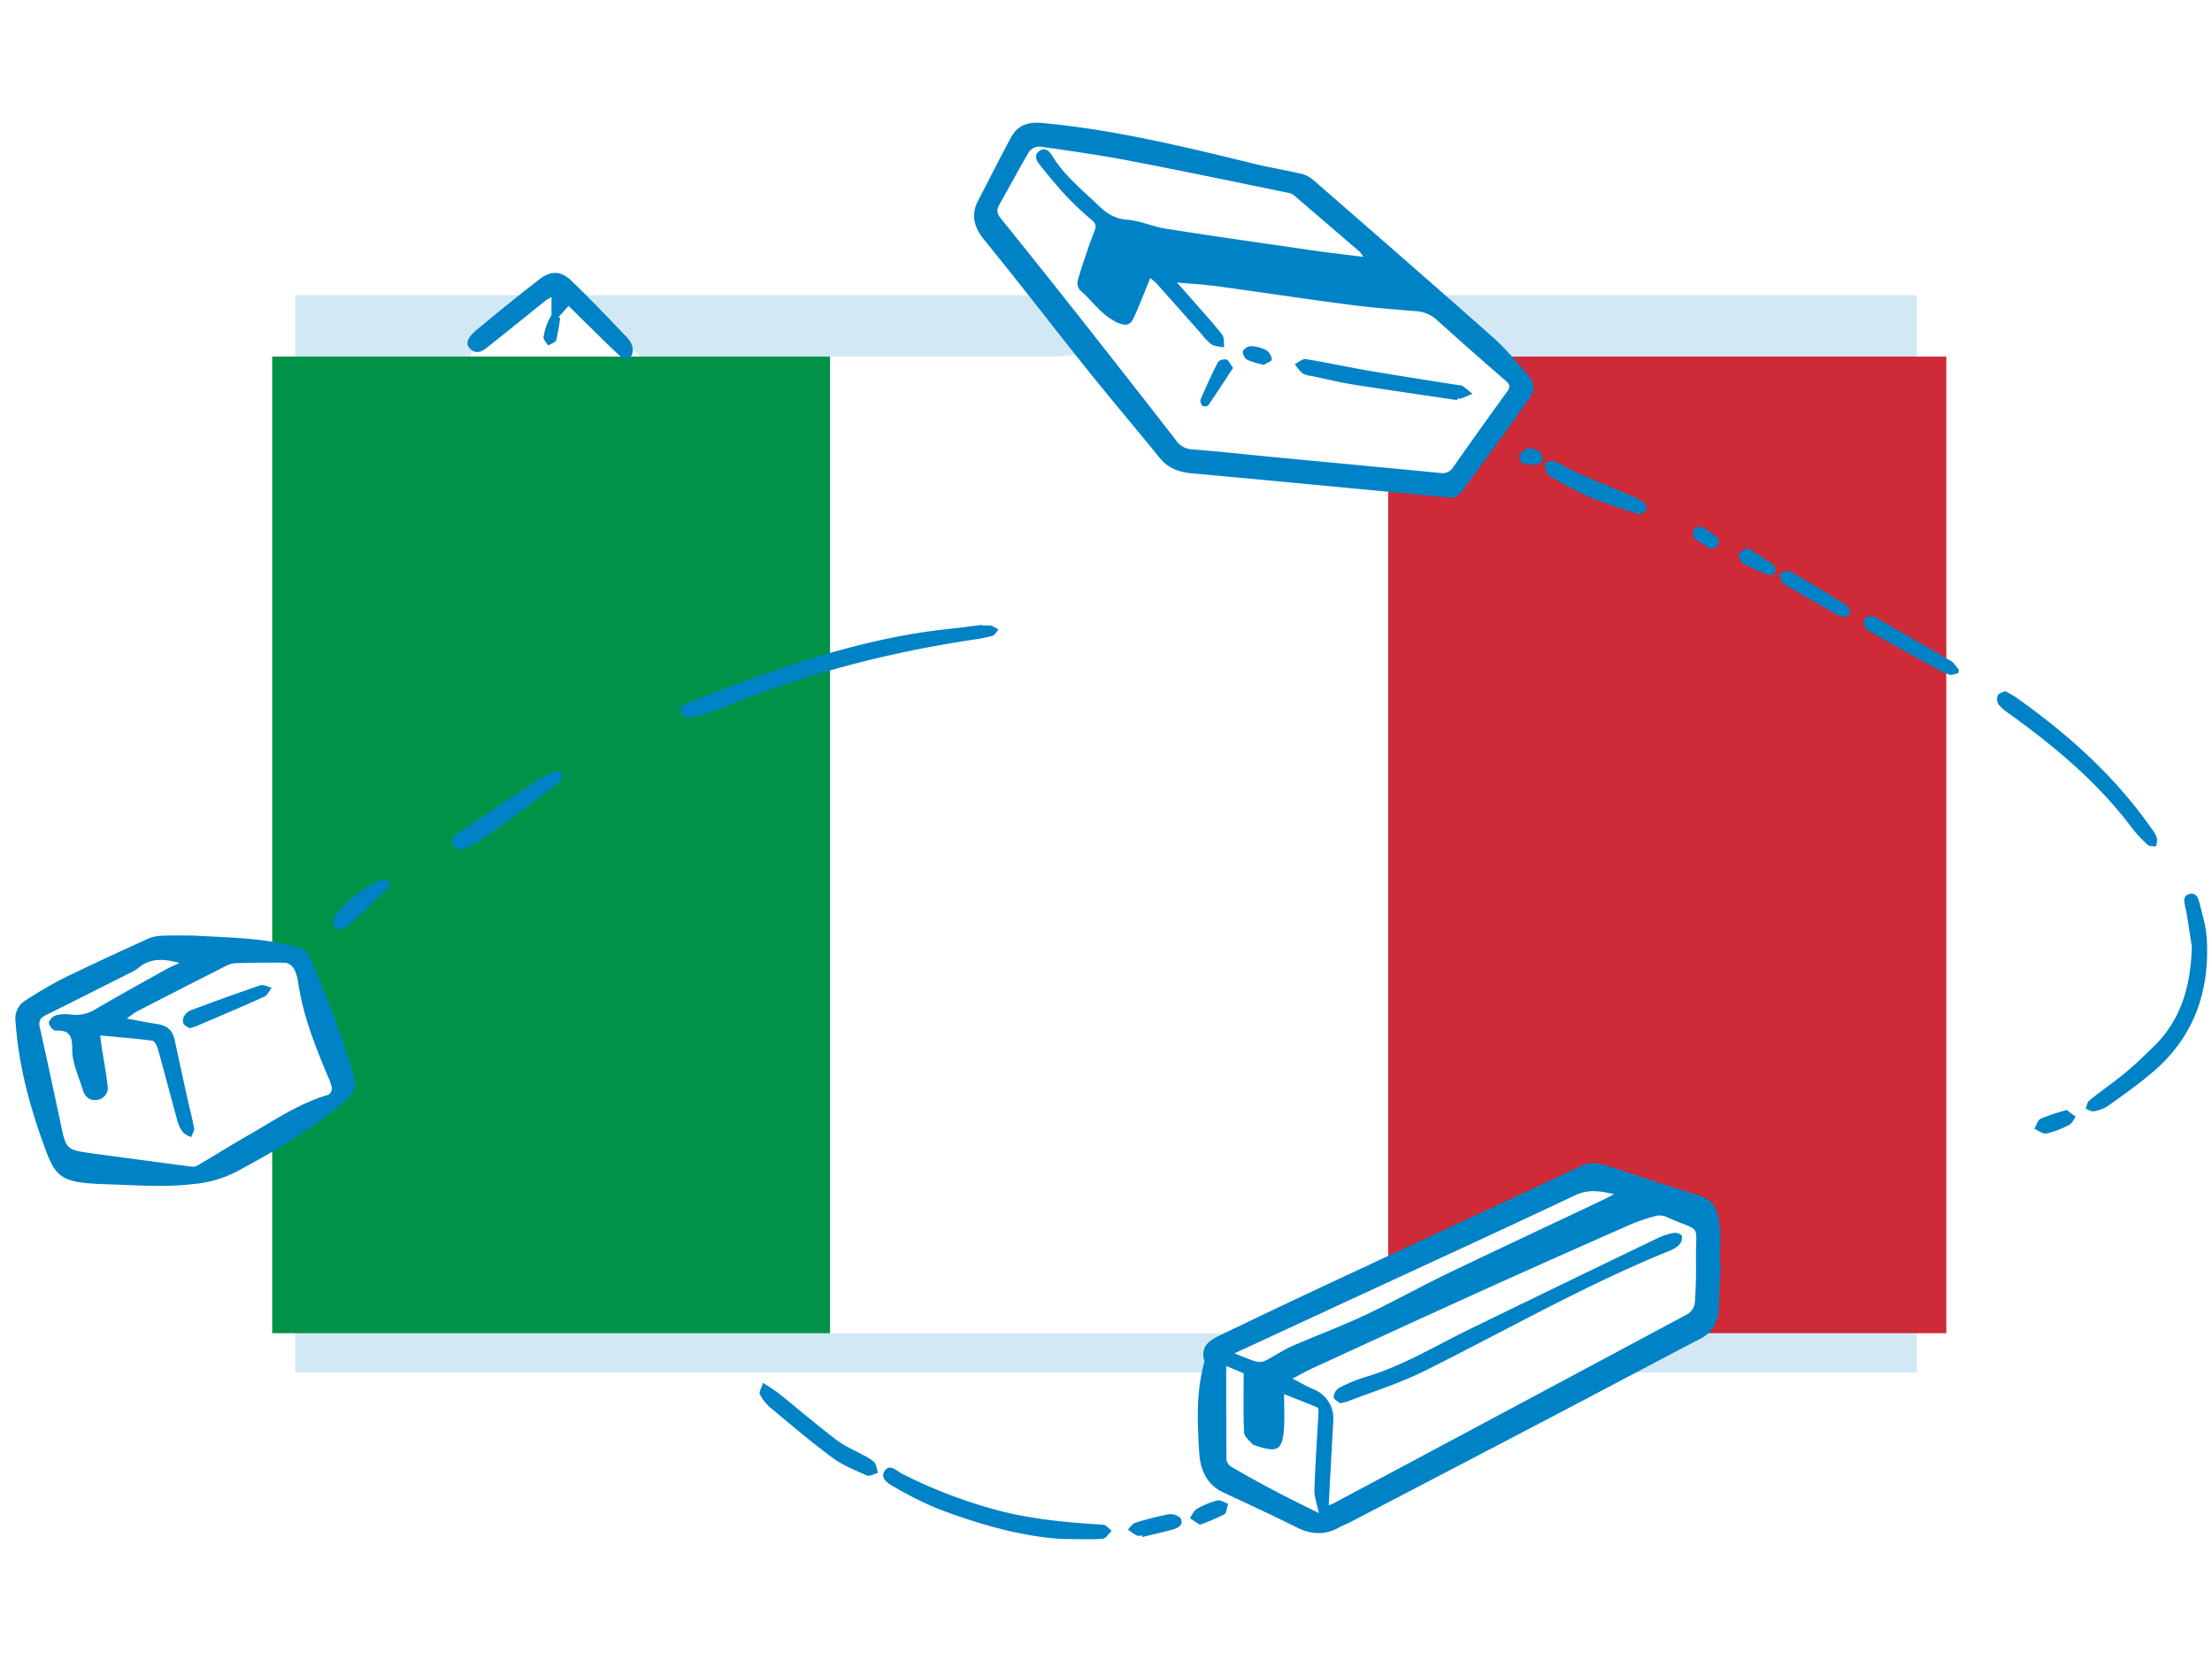
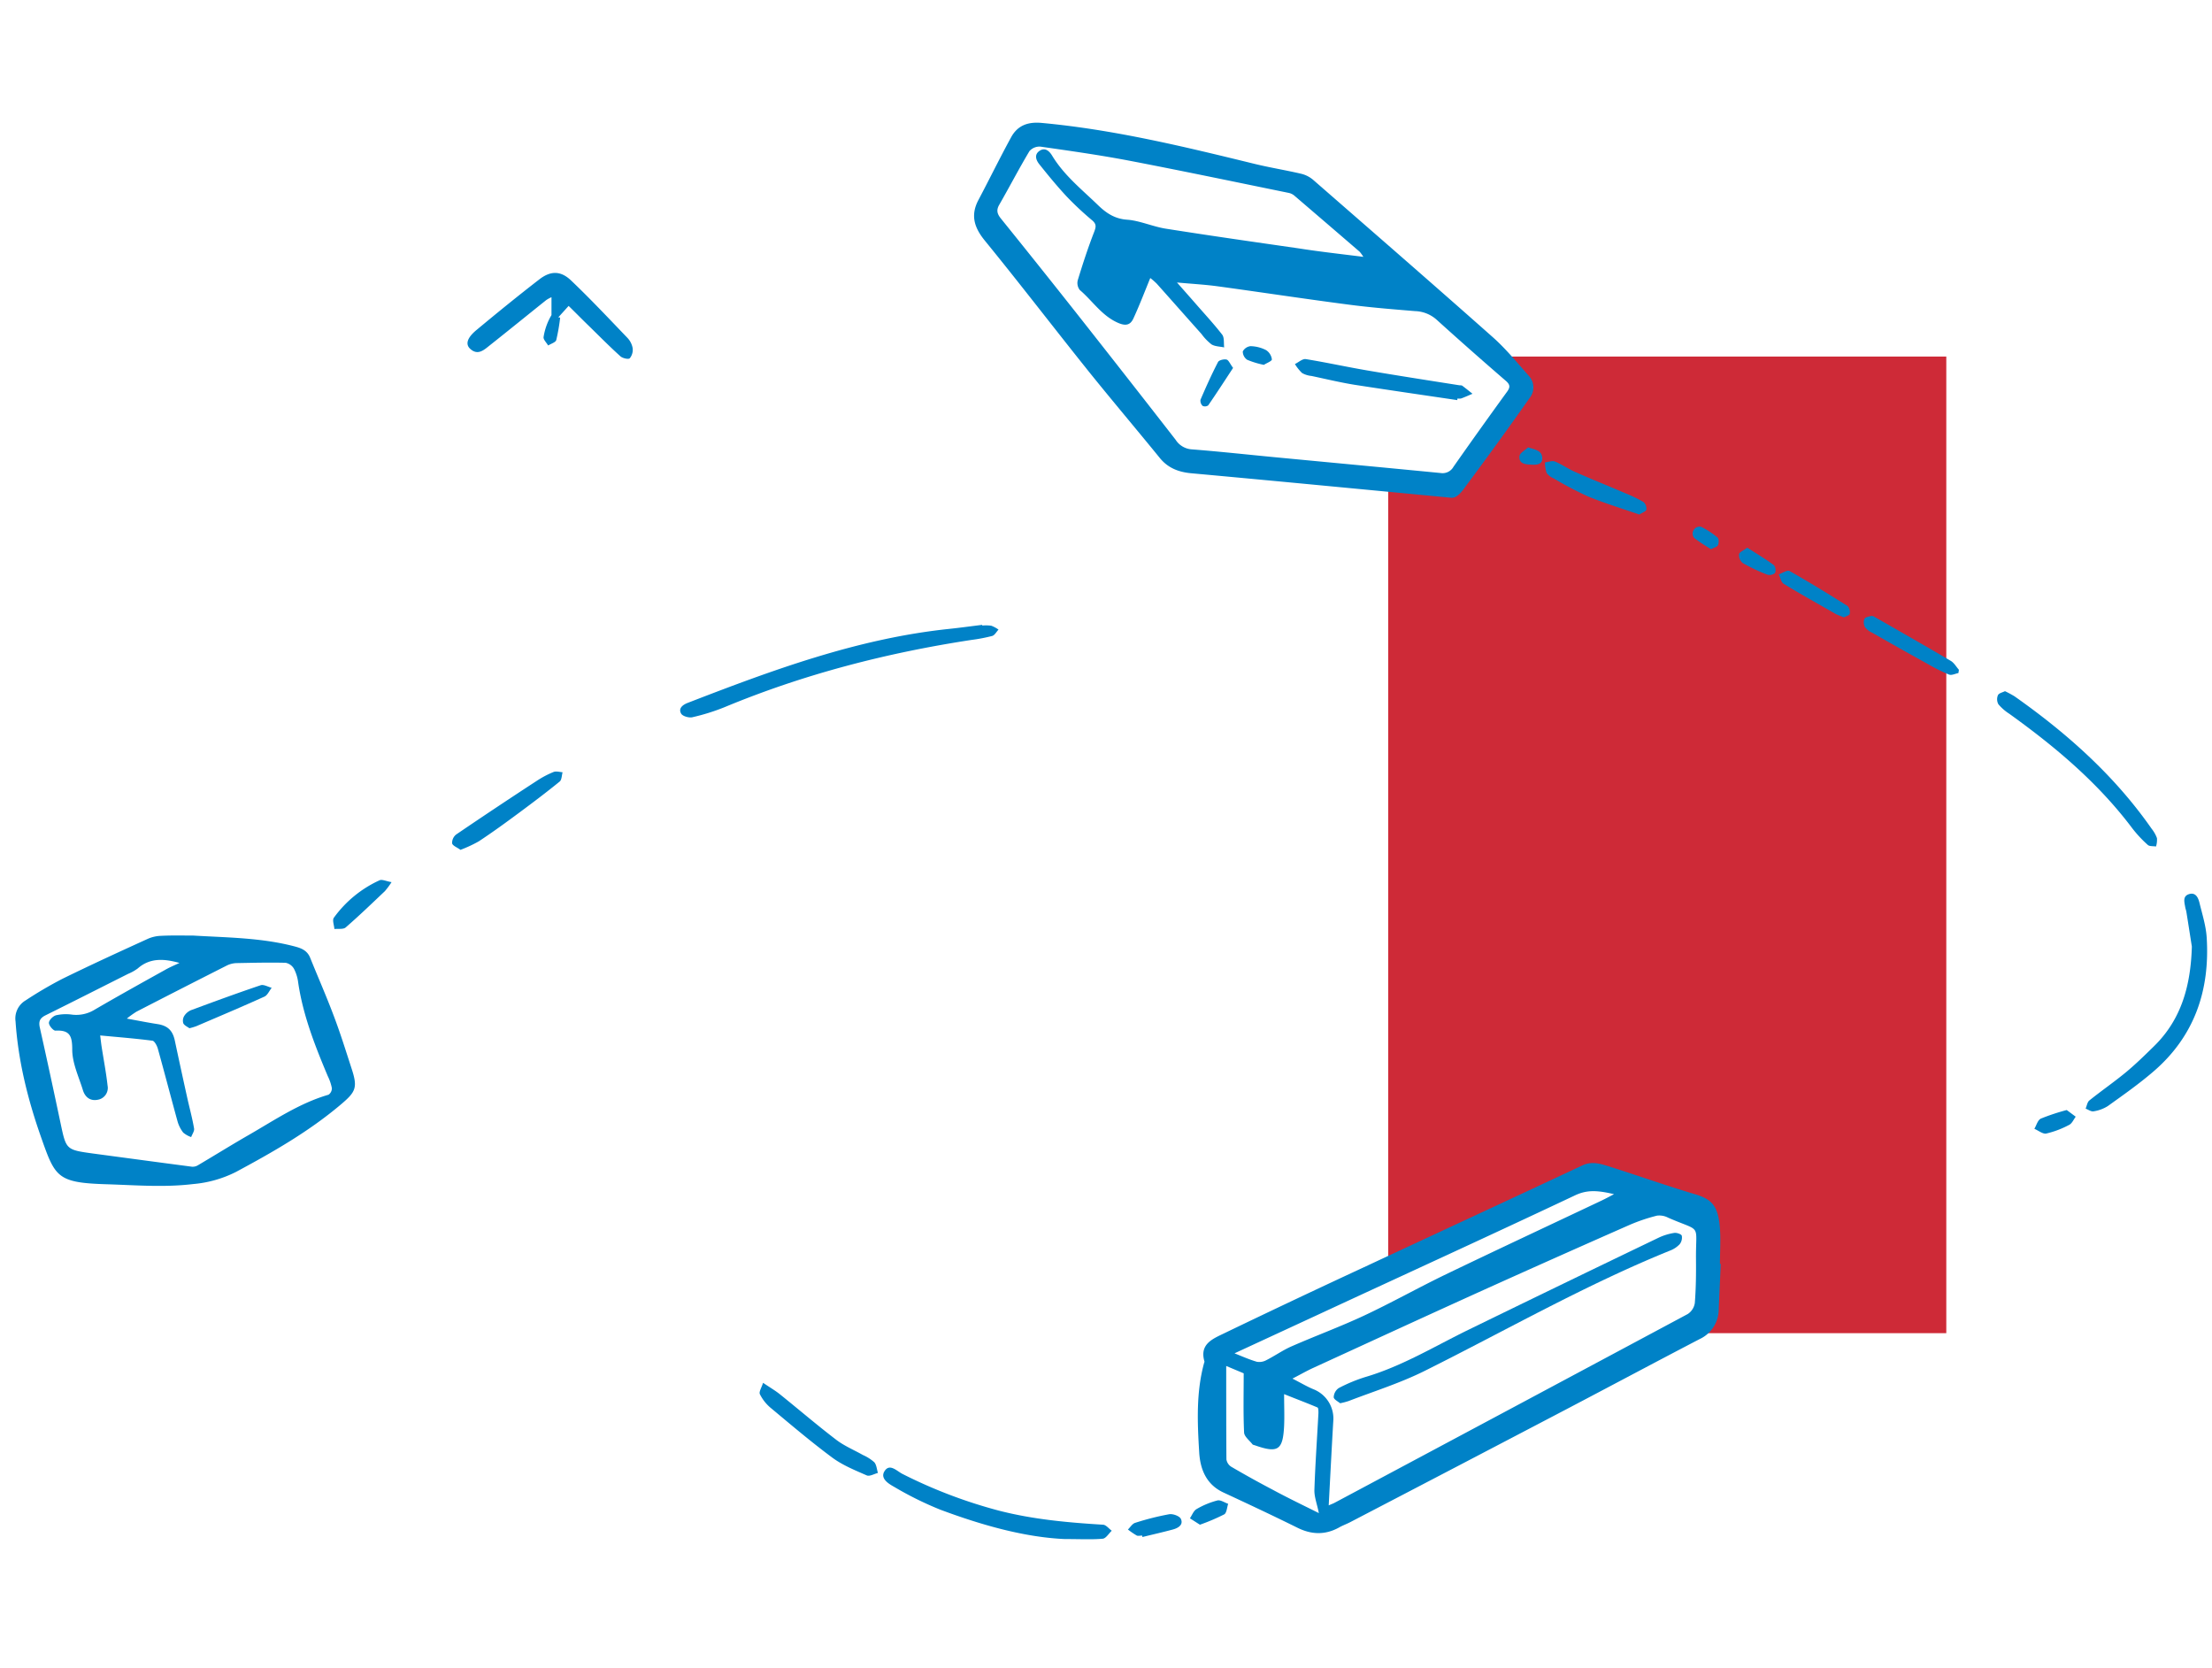
<svg xmlns="http://www.w3.org/2000/svg" width="577" height="435" fill="none">
  <g filter="url(#a)" opacity=".178">
-     <path fill="#0082C6" d="M77 77h423v281H77z" />
-   </g>
+     </g>
  <path fill="#fff" d="M145 74.5 123 92 78 248.5l-34-4-37.5 22 10 39.5h37L78 292l267.5 39.5-28 23.5v30l28 11 96.5-48.5L392 92l-52-44.5-71-13-12 21L285.5 92 179 103l-34-28.5Z" />
-   <path fill="#009247" d="M216.549 93H71v254.727h145.549V93Z" />
  <path fill="#fff" d="M362.109 93h-145.56v254.727h145.56V93Z" />
  <path fill="#CE2A37" d="M507.691 93H362.109v254.727h145.582V93Z" />
  <path fill="#fff" d="m319.858 352.466 96.337-47.952 30.65 14.321-.252 21.811-4.964 9.518-122.389.229.618 2.073ZM283.239 92.01l19.271 27.409 75.117 8.874 19.563-23.983-3.48-12.052-110.471-.249ZM70.438 247.676l6.704 2.723 12.05 32.661-18.754 13.859v-49.243Z" />
  <path fill="#0082C7" d="m148.326 79.788-2.697 2.985.488.06a48.773 48.773 0 0 1-1.018 5.856c-.183.626-1.384.957-2.115 1.427-.426-.749-1.296-1.558-1.191-2.219a16.01 16.01 0 0 1 2.062-5.716v-4.663a8.978 8.978 0 0 0-1.358.74c-4.907 3.923-9.779 7.89-14.703 11.788-1.514 1.2-3.141 2.793-5.159.922-1.279-1.183-.792-2.87 1.662-4.898 5.376-4.472 10.796-8.883 16.347-13.172 2.95-2.297 5.586-2.34 8.309.244 5.055 4.81 9.84 9.909 14.677 14.946a5.22 5.22 0 0 1 1.392 2.68 3.485 3.485 0 0 1-.748 2.68c-.348.339-1.862 0-2.428-.505-2.74-2.47-5.341-5.098-7.978-7.682-1.87-1.801-3.654-3.628-5.542-5.472Zm230.084 50.027c-23.177-2.192-45.424-4.35-67.678-6.377-3.306-.304-6.091-1.375-8.222-4.019-6.282-7.717-12.728-15.313-18.958-23.082-8.926-11.162-17.626-22.507-26.683-33.608-2.758-3.393-3.75-6.595-1.644-10.571 2.879-5.438 5.585-10.98 8.535-16.374 1.679-3.062 4.35-4.054 7.96-3.723 18.888 1.74 37.211 6.203 55.542 10.683 4.063.992 8.204 1.645 12.284 2.61a7.554 7.554 0 0 1 3.072 1.627c15.599 13.599 31.224 27.17 46.693 40.891 3.48 3.071 6.438 6.725 9.527 10.205a4.417 4.417 0 0 1 .165 5.734c-5.4 7.684-10.91 15.297-16.53 22.837-1.114 1.566-2.471 3.437-4.063 3.167Zm-22.777-62.823a10.68 10.68 0 0 0-.966-1.332 8309.311 8309.311 0 0 0-17.078-14.668 3.342 3.342 0 0 0-1.462-.687c-13.85-2.828-27.684-5.734-41.569-8.396-7.673-1.462-15.417-2.558-23.142-3.663a3.481 3.481 0 0 0-2.88 1.166c-2.758 4.611-5.22 9.37-7.908 14.042-.801 1.41-.496 2.375.487 3.585a3081.22 3081.22 0 0 1 19.679 24.638 6038.496 6038.496 0 0 1 25.875 33.035 5.395 5.395 0 0 0 4.045 2.479c7.317.566 14.616 1.375 21.933 2.071 14.382 1.375 28.763 2.714 43.144 4.115a3.252 3.252 0 0 0 3.341-1.618c4.582-6.531 9.222-13.03 13.92-19.497.87-1.166.966-1.871-.252-2.923a1055.944 1055.944 0 0 1-18.122-16.008 8.823 8.823 0 0 0-5.56-2.184c-5.899-.488-11.806-.957-17.67-1.74-11.267-1.47-22.498-3.184-33.756-4.724-3.385-.462-6.804-.644-10.675-1.001 1.835 2.08 3.34 3.776 4.828 5.481 2.341 2.689 4.768 5.299 6.96 8.117.601.783.374 2.201.522 3.332-1.113-.243-2.392-.226-3.314-.791a13.6 13.6 0 0 1-2.61-2.715c-3.889-4.35-7.761-8.752-11.659-13.11a17.052 17.052 0 0 0-1.696-1.48c-1.497 3.663-2.819 7.108-4.35 10.44-.792 1.801-1.993 2.15-4.028 1.262-4.272-1.853-6.665-5.742-10.006-8.578a2.963 2.963 0 0 1-.513-2.61c1.288-4.211 2.654-8.405 4.246-12.503.504-1.305.661-2.044-.47-3.027a83.05 83.05 0 0 1-6.586-6.142c-2.523-2.697-4.881-5.569-7.186-8.457-.87-1.053-1.479-2.54 0-3.55 1.479-1.009 2.61.096 3.314 1.28 3.132 5.167 7.831 8.873 12.059 12.98 2.149 2.062 4.35 3.48 7.508 3.697 3.158.218 6.543 1.74 9.875 2.306 11.536 1.827 23.107 3.48 34.67 5.142 5.463.861 10.944 1.47 17.052 2.236Zm93.222 262.674c-.174 3.95-.357 7.9-.522 11.85a8.571 8.571 0 0 1-4.968 7.743c-11.693 6.09-23.342 12.319-35.027 18.444a24042.714 24042.714 0 0 1-56.107 29.302c-.974.514-2.018.87-2.993 1.436-3.627 1.975-7.177 1.844-10.866 0-6.369-3.15-12.798-6.168-19.245-9.161-4.559-2.123-6.09-6.195-6.325-10.632-.469-7.717-.791-15.495 1.271-23.099.043-.156.147-.33.104-.461-1.322-4.489 2.123-5.864 5.02-7.265a2699.875 2699.875 0 0 1 36.21-17.121c19.14-8.935 38.28-17.783 57.369-26.736 2.444-1.148 4.663-.444 6.881.252 7.526 2.376 14.965 5.02 22.516 7.274 4.35 1.279 5.908 3.062 6.412 8.195.322 3.289.061 6.638.061 9.962l.209.017Zm-102.261 62.972c.922-.4 1.209-.496 1.479-.644a64325.936 64325.936 0 0 0 92.169-49.26 4.16 4.16 0 0 0 1.853-2.889c.296-3.775.339-7.577.305-11.371-.096-9.639 1.679-6.96-7.256-10.866a4.973 4.973 0 0 0-2.898-.54 46.2 46.2 0 0 0-7.168 2.419 4540.548 4540.548 0 0 0-37.872 16.878c-14.886 6.734-29.728 13.573-44.58 20.385-1.74.792-3.384 1.74-5.489 2.827 2.244 1.14 3.871 2.132 5.611 2.828a8.228 8.228 0 0 1 5.064 7.83c-.435 7.308-.801 14.625-1.218 22.403Zm-24.57-39.655c2.175.87 3.976 1.67 5.856 2.21a3.806 3.806 0 0 0 2.427-.418c2.236-1.131 4.307-2.61 6.595-3.611 6.29-2.758 12.745-5.133 18.957-8.039 7.221-3.384 14.182-7.308 21.359-10.77 13.52-6.508 27.11-12.85 40.673-19.271.87-.427 1.74-.87 3.124-1.618-3.837-.87-6.752-1.297-10.11.287-22.412 10.579-44.962 20.88-67.461 31.32l-21.42 9.91Zm22.003 41.673c-.487-2.418-1.218-4.237-1.166-6.038.218-6.69.696-13.372 1.053-20.062 0-.496 0-1.349-.252-1.453-2.715-1.148-5.473-2.184-8.7-3.48 0 3.115.113 5.699 0 8.282-.314 6.352-1.601 7.178-7.613 5.073-.218-.079-.522-.105-.644-.27-.783-1.009-2.14-2.018-2.184-3.08-.235-4.994-.104-10.014-.104-15.434l-4.559-1.914c0 8.3 0 16.339.052 24.36a2.767 2.767 0 0 0 1.271 1.932 264.934 264.934 0 0 0 10.762 5.968c3.906 2.114 7.934 4.046 12.084 6.116ZM50.45 244.022c8.883.531 17.826.548 26.535 2.863 1.81.478 3.202 1.131 3.933 2.949 2.035 5.046 4.228 10.023 6.142 15.121 1.74 4.576 3.193 9.257 4.707 13.92 1.575 4.829.992 5.942-2.784 9.144-8.379 7.108-17.827 12.493-27.432 17.653a30.472 30.472 0 0 1-11.145 3.158c-7.63.922-15.155.278-22.681.052-12.824-.392-13.346-1.845-17.009-12.259-3.428-9.709-5.96-19.81-6.664-30.241a5.465 5.465 0 0 1 2.61-5.438 104.839 104.839 0 0 1 9.57-5.62c7.37-3.619 14.843-7.047 22.299-10.44a9.19 9.19 0 0 1 3.41-.792c2.828-.148 5.672-.07 8.509-.07Zm-3.637 7.134c-3.95-1.096-7.665-1.4-10.875 1.436a11.602 11.602 0 0 1-2.47 1.392c-7.205 3.619-14.39 7.265-21.586 10.832-1.461.722-1.853 1.583-1.496 3.193 1.87 8.326 3.662 16.678 5.429 25.03 1.452 6.847 1.426 6.856 8.456 7.83 8.596 1.148 17.192 2.314 25.787 3.437a2.625 2.625 0 0 0 1.523-.348c4.42-2.61 8.778-5.325 13.233-7.883 6.768-3.889 13.267-8.334 20.88-10.544.57-.392.899-1.05.87-1.74a12.63 12.63 0 0 0-1.07-3.124c-3.315-7.882-6.447-15.817-7.708-24.36a10.636 10.636 0 0 0-1.097-3.611 3.218 3.218 0 0 0-2.175-1.574c-4.254-.113-8.526 0-12.789.078a6.106 6.106 0 0 0-2.506.609 3248.043 3248.043 0 0 0-23.612 12.058c-.877.55-1.72 1.155-2.523 1.81 3.054.557 5.508 1.044 7.97 1.427 2.68.409 3.993 1.662 4.558 4.35a1705.221 1705.221 0 0 0 3.272 15.06c.583 2.61 1.305 5.22 1.74 7.83.122.679-.487 1.488-.757 2.236a6.487 6.487 0 0 1-2.07-1.166 8.613 8.613 0 0 1-1.488-2.941c-1.74-6.316-3.385-12.65-5.142-18.966-.218-.783-.87-1.984-1.392-2.062-4.402-.574-8.84-.922-13.642-1.374.191 1.513.27 2.279.391 3.036.522 3.349 1.166 6.69 1.54 10.066.038.195.057.392.057.591a3.133 3.133 0 0 1-2.667 3.089c-1.957.374-3.253-.722-3.81-2.453-1.062-3.498-2.802-7.056-2.802-10.667 0-3.61-.678-5.107-4.393-4.915-.566 0-1.74-1.357-1.688-2.071.052-.713 1.087-1.74 1.87-1.94a11.651 11.651 0 0 1 4.22-.157 9.113 9.113 0 0 0 5.855-1.313c6.09-3.541 12.224-6.96 18.357-10.362 1.184-.688 2.489-1.218 3.75-1.819Zm209.404-87.993a10.233 10.233 0 0 1 2.366.044 8.202 8.202 0 0 1 1.879 1.009c-.539.574-.992 1.462-1.635 1.653a42.522 42.522 0 0 1-5.342 1.027c-22.177 3.384-43.762 8.935-64.512 17.565a54.61 54.61 0 0 1-8.352 2.61c-.87.218-2.549-.252-2.941-.931-.817-1.409.462-2.323 1.688-2.801 22.116-8.561 44.319-16.791 68.148-19.297 2.898-.304 5.786-.705 8.701-1.061v.182Zm315.528 83.73c-.479-3.036-.949-6.09-1.436-9.1-.061-.383-.226-.757-.287-1.148-.218-1.314-.74-2.906 1-3.437 1.74-.531 2.393.966 2.715 2.288.731 2.993 1.688 5.995 1.879 9.031.87 13.807-3.193 25.77-13.92 34.975-3.75 3.227-7.83 6.09-11.867 8.987a9.649 9.649 0 0 1-3.724 1.374c-.626.122-1.374-.443-2.07-.704.313-.722.435-1.697.974-2.132 3.141-2.523 6.464-4.811 9.57-7.378 2.549-2.114 4.925-4.445 7.291-6.768 7.299-7.126 9.587-16.113 9.875-25.988ZM277.758 401.425c-10.379-.452-21.532-3.576-32.425-7.639a87.654 87.654 0 0 1-12.05-5.95c-1.435-.801-3.802-2.193-2.54-4.142 1.348-2.088 3.184 0 4.689.757a127.704 127.704 0 0 0 25.161 9.57c8.952 2.297 18.009 3.106 27.144 3.663.783.044 1.514 1.027 2.262 1.575-.783.722-1.513 2.001-2.357 2.079-2.819.252-5.681.087-9.884.087Zm245.24-221.148c.852.403 1.683.85 2.488 1.339 13.712 9.658 26.101 20.681 35.766 34.54a8.678 8.678 0 0 1 1.392 2.453 6.012 6.012 0 0 1-.243 2.175c-.722-.113-1.679 0-2.132-.391a32.006 32.006 0 0 1-4.028-4.307c-8.926-11.901-20.141-21.315-32.121-29.919a12.768 12.768 0 0 1-2.836-2.471 2.707 2.707 0 0 1-.13-2.349c.243-.574 1.226-.74 1.844-1.07Zm-323.95 180.397c1.905 1.287 3.202 2.036 4.35 2.958 4.916 3.95 9.701 8.056 14.712 11.884 2.097 1.61 4.628 2.654 6.96 3.976a11.452 11.452 0 0 1 2.976 1.888c.609.679.661 1.853.965 2.802-.983.243-2.175.965-2.914.643-3.098-1.357-6.325-2.662-9.014-4.654-5.559-4.124-10.84-8.622-16.156-13.05a11.16 11.16 0 0 1-2.714-3.481c-.287-.609.417-1.661.835-2.966Zm-78.936-139.011c-.87-.653-2.027-1.062-2.175-1.697a2.786 2.786 0 0 1 1.052-2.305 1276.178 1276.178 0 0 1 21.046-14.008 25.17 25.17 0 0 1 4.35-2.296c.67-.27 1.575 0 2.367.069-.235.818-.209 1.975-.757 2.419-3.419 2.784-6.96 5.455-10.493 8.074-3.532 2.618-6.96 5.115-10.614 7.525a34.095 34.095 0 0 1-4.776 2.219Zm307.515-87.454c-4.463-1.557-8.996-2.923-13.355-4.707a91.554 91.554 0 0 1-8.996-4.724 4.296 4.296 0 0 1-1.844-1.418 9.091 9.091 0 0 1-.435-2.758c.87-.096 1.862-.513 2.61-.226 1.74.696 3.306 1.836 5.029 2.61 4.35 1.931 8.83 3.724 13.233 5.62a36.891 36.891 0 0 1 4.863 2.349c.543.512.812 1.252.722 1.993-.096.426-1.027.73-1.827 1.261Zm83.225 41.343c-.817.157-1.74.653-2.427.401a41.548 41.548 0 0 1-5.29-2.61c-4.965-2.75-9.912-5.534-14.842-8.353a4.666 4.666 0 0 1-1.827-1.435 2.608 2.608 0 0 1-.131-2.149c.218-.444 1.149-.583 1.793-.748.309-.013.615.075.87.252 6.629 3.802 13.276 7.578 19.853 11.458.87.505 1.427 1.54 2.132 2.332l-.131.852Zm-29.885-14.52c-.87-.383-1.583-.592-2.192-.931-4.524-2.61-9.066-5.107-13.503-7.83-.679-.409-.87-1.627-1.288-2.471.949-.313 2.219-1.192 2.811-.87 5.124 2.897 10.153 5.986 15.138 9.126.505.551.716 1.312.565 2.045-.087.444-1.052.661-1.531.931Zm-378.83 69.053a21.093 21.093 0 0 1-1.74 2.349c-3.376 3.201-6.725 6.429-10.231 9.474-.627.54-1.94.287-2.94.409-.07-1-.592-2.331-.14-2.949a30.165 30.165 0 0 1 11.928-9.77c.661-.296 1.705.243 3.123.487Zm195.788 170.427c-.47 0-1.027.156-1.392 0a20.538 20.538 0 0 1-2.314-1.575c.618-.6 1.148-1.514 1.888-1.74a70.169 70.169 0 0 1 8.883-2.245c.965-.165 2.705.47 3.045 1.218.704 1.54-.696 2.384-2.071 2.758-2.61.705-5.307 1.314-7.961 1.966l-.078-.382Zm241.186-110.988 2.34 1.74c-.557.74-.966 1.784-1.74 2.149a24.37 24.37 0 0 1-5.951 2.245c-.87.182-2.053-.792-3.097-1.236.556-.922.87-2.305 1.74-2.679a55.623 55.623 0 0 1 6.708-2.219Zm-226.109 108.16-2.61-1.67c.557-.827.948-1.966 1.74-2.41a21.352 21.352 0 0 1 5.42-2.245c.818-.209 1.871.557 2.819.87-.322.949-.383 2.384-1.035 2.758a53.15 53.15 0 0 1-6.334 2.697Zm142.779-254.835c2.453 1.574 4.793 2.966 6.96 4.567a2.1 2.1 0 0 1 .252 2.053 2.173 2.173 0 0 1-2.018.409 47.892 47.892 0 0 1-6.395-3.027 2.727 2.727 0 0 1-.948-2.306c.104-.557 1.183-.966 2.149-1.696Zm-9.44.391a42.786 42.786 0 0 1-4.42-2.932 1.808 1.808 0 0 1-.401-1.136c0-.993.816-1.81 1.81-1.81.152 0 .305.019.453.058a21.435 21.435 0 0 1 4.246 2.792c.356.296.365 1.366.139 1.914-.226.548-.975.627-1.827 1.114Zm-47.747-26.561c1.975.617 3.646.87 3.707 2.784.06 1.74-1.497 1.792-2.767 1.74-1.488-.079-3.358-.122-3.184-2.201.078-.871 1.461-1.558 2.244-2.323Z" />
  <path fill="#0082C7" d="M380.124 104.359c-8.892-1.314-17.792-2.61-26.657-3.976-3.82-.61-7.578-1.523-11.363-2.323a6.243 6.243 0 0 1-2.462-.766 11.618 11.618 0 0 1-1.862-2.34c.957-.461 1.984-1.427 2.845-1.288 5.368.87 10.684 2.045 16.052 2.959 8.004 1.365 16.034 2.61 24.047 3.871.235 0 .531 0 .696.104.914.679 1.792 1.401 2.68 2.106-.992.417-1.975.87-2.976 1.227-.31.052-.629.052-.939 0l-.061.426Zm-58.474-8.396c-2.157 3.28-4.271 6.552-6.481 9.762a1.473 1.473 0 0 1-1.453.148 1.863 1.863 0 0 1-.574-1.592c1.426-3.324 2.914-6.639 4.576-9.849.252-.505 1.531-.809 2.218-.652.54.121.897 1.087 1.714 2.183Zm8.031-.8a23.078 23.078 0 0 1-4.351-1.322 2.614 2.614 0 0 1-1.148-2.184 2.611 2.611 0 0 1 2.01-1.366 9.275 9.275 0 0 1 4.045 1.018 3.355 3.355 0 0 1 1.532 2.436c.017.435-1.41.974-2.088 1.418Zm19.888 270.844c-.496-.435-1.644-.983-1.67-1.584a3.041 3.041 0 0 1 1.305-2.375 41.164 41.164 0 0 1 6.96-2.888c9.57-2.819 18.009-7.987 26.866-12.311a9482.363 9482.363 0 0 1 49.651-24.038 14.987 14.987 0 0 1 4.055-1.236c.635-.096 1.835.313 1.957.731a2.751 2.751 0 0 1-.574 2.245 6.781 6.781 0 0 1-2.558 1.661c-22.072 8.944-42.717 20.776-63.972 31.373-6.334 3.15-13.163 5.29-19.775 7.83-.735.243-1.485.44-2.245.592ZM49.406 268.191c-.487-.365-1.305-.705-1.592-1.288a2.36 2.36 0 0 1 .26-1.94 3.913 3.913 0 0 1 1.74-1.479c6.03-2.236 12.076-4.454 18.167-6.507.8-.27 1.914.417 2.888.661-.626.792-1.088 1.94-1.897 2.305-5.88 2.663-11.823 5.168-17.757 7.709-.591.215-1.196.396-1.81.539Z" />
  <defs>
    <filter id="a" width="575.224" height="433.224" x=".888" y=".888" color-interpolation-filters="sRGB" filterUnits="userSpaceOnUse">
      <feFlood flood-opacity="0" result="BackgroundImageFix" />
      <feBlend in="SourceGraphic" in2="BackgroundImageFix" result="shape" />
      <feGaussianBlur result="effect1_foregroundBlur_1_4" stdDeviation="38.056" />
    </filter>
  </defs>
</svg>